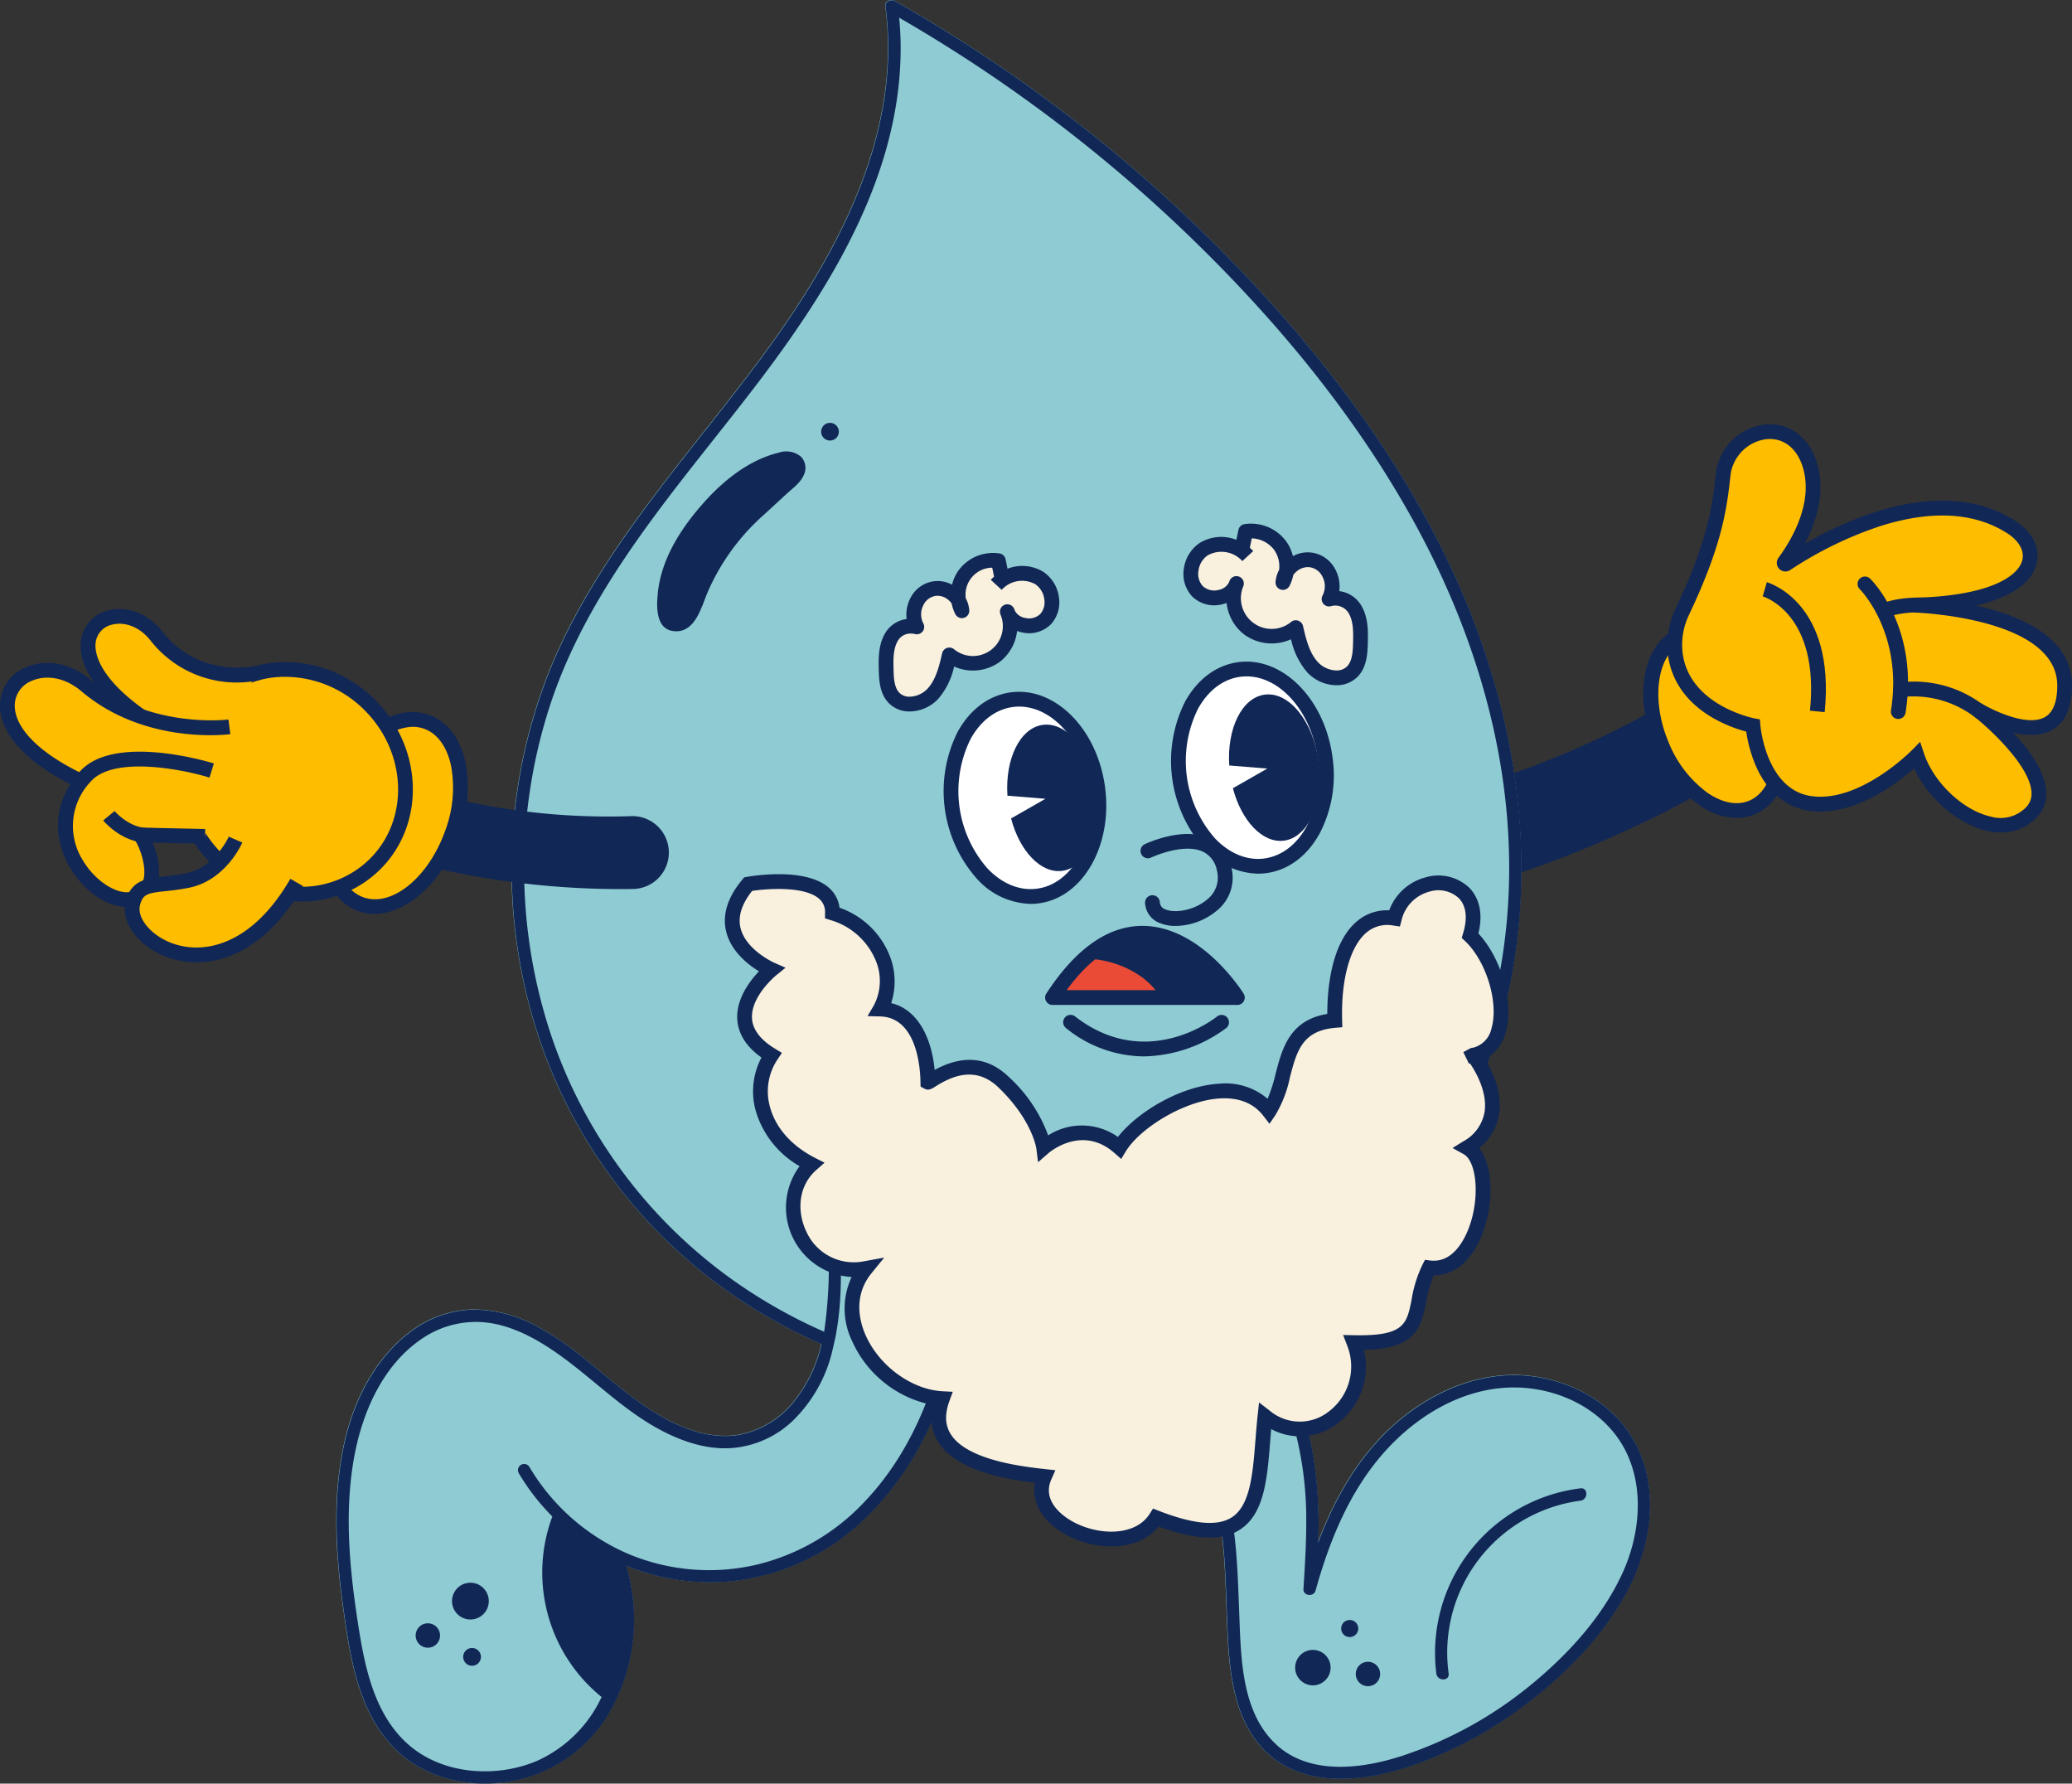
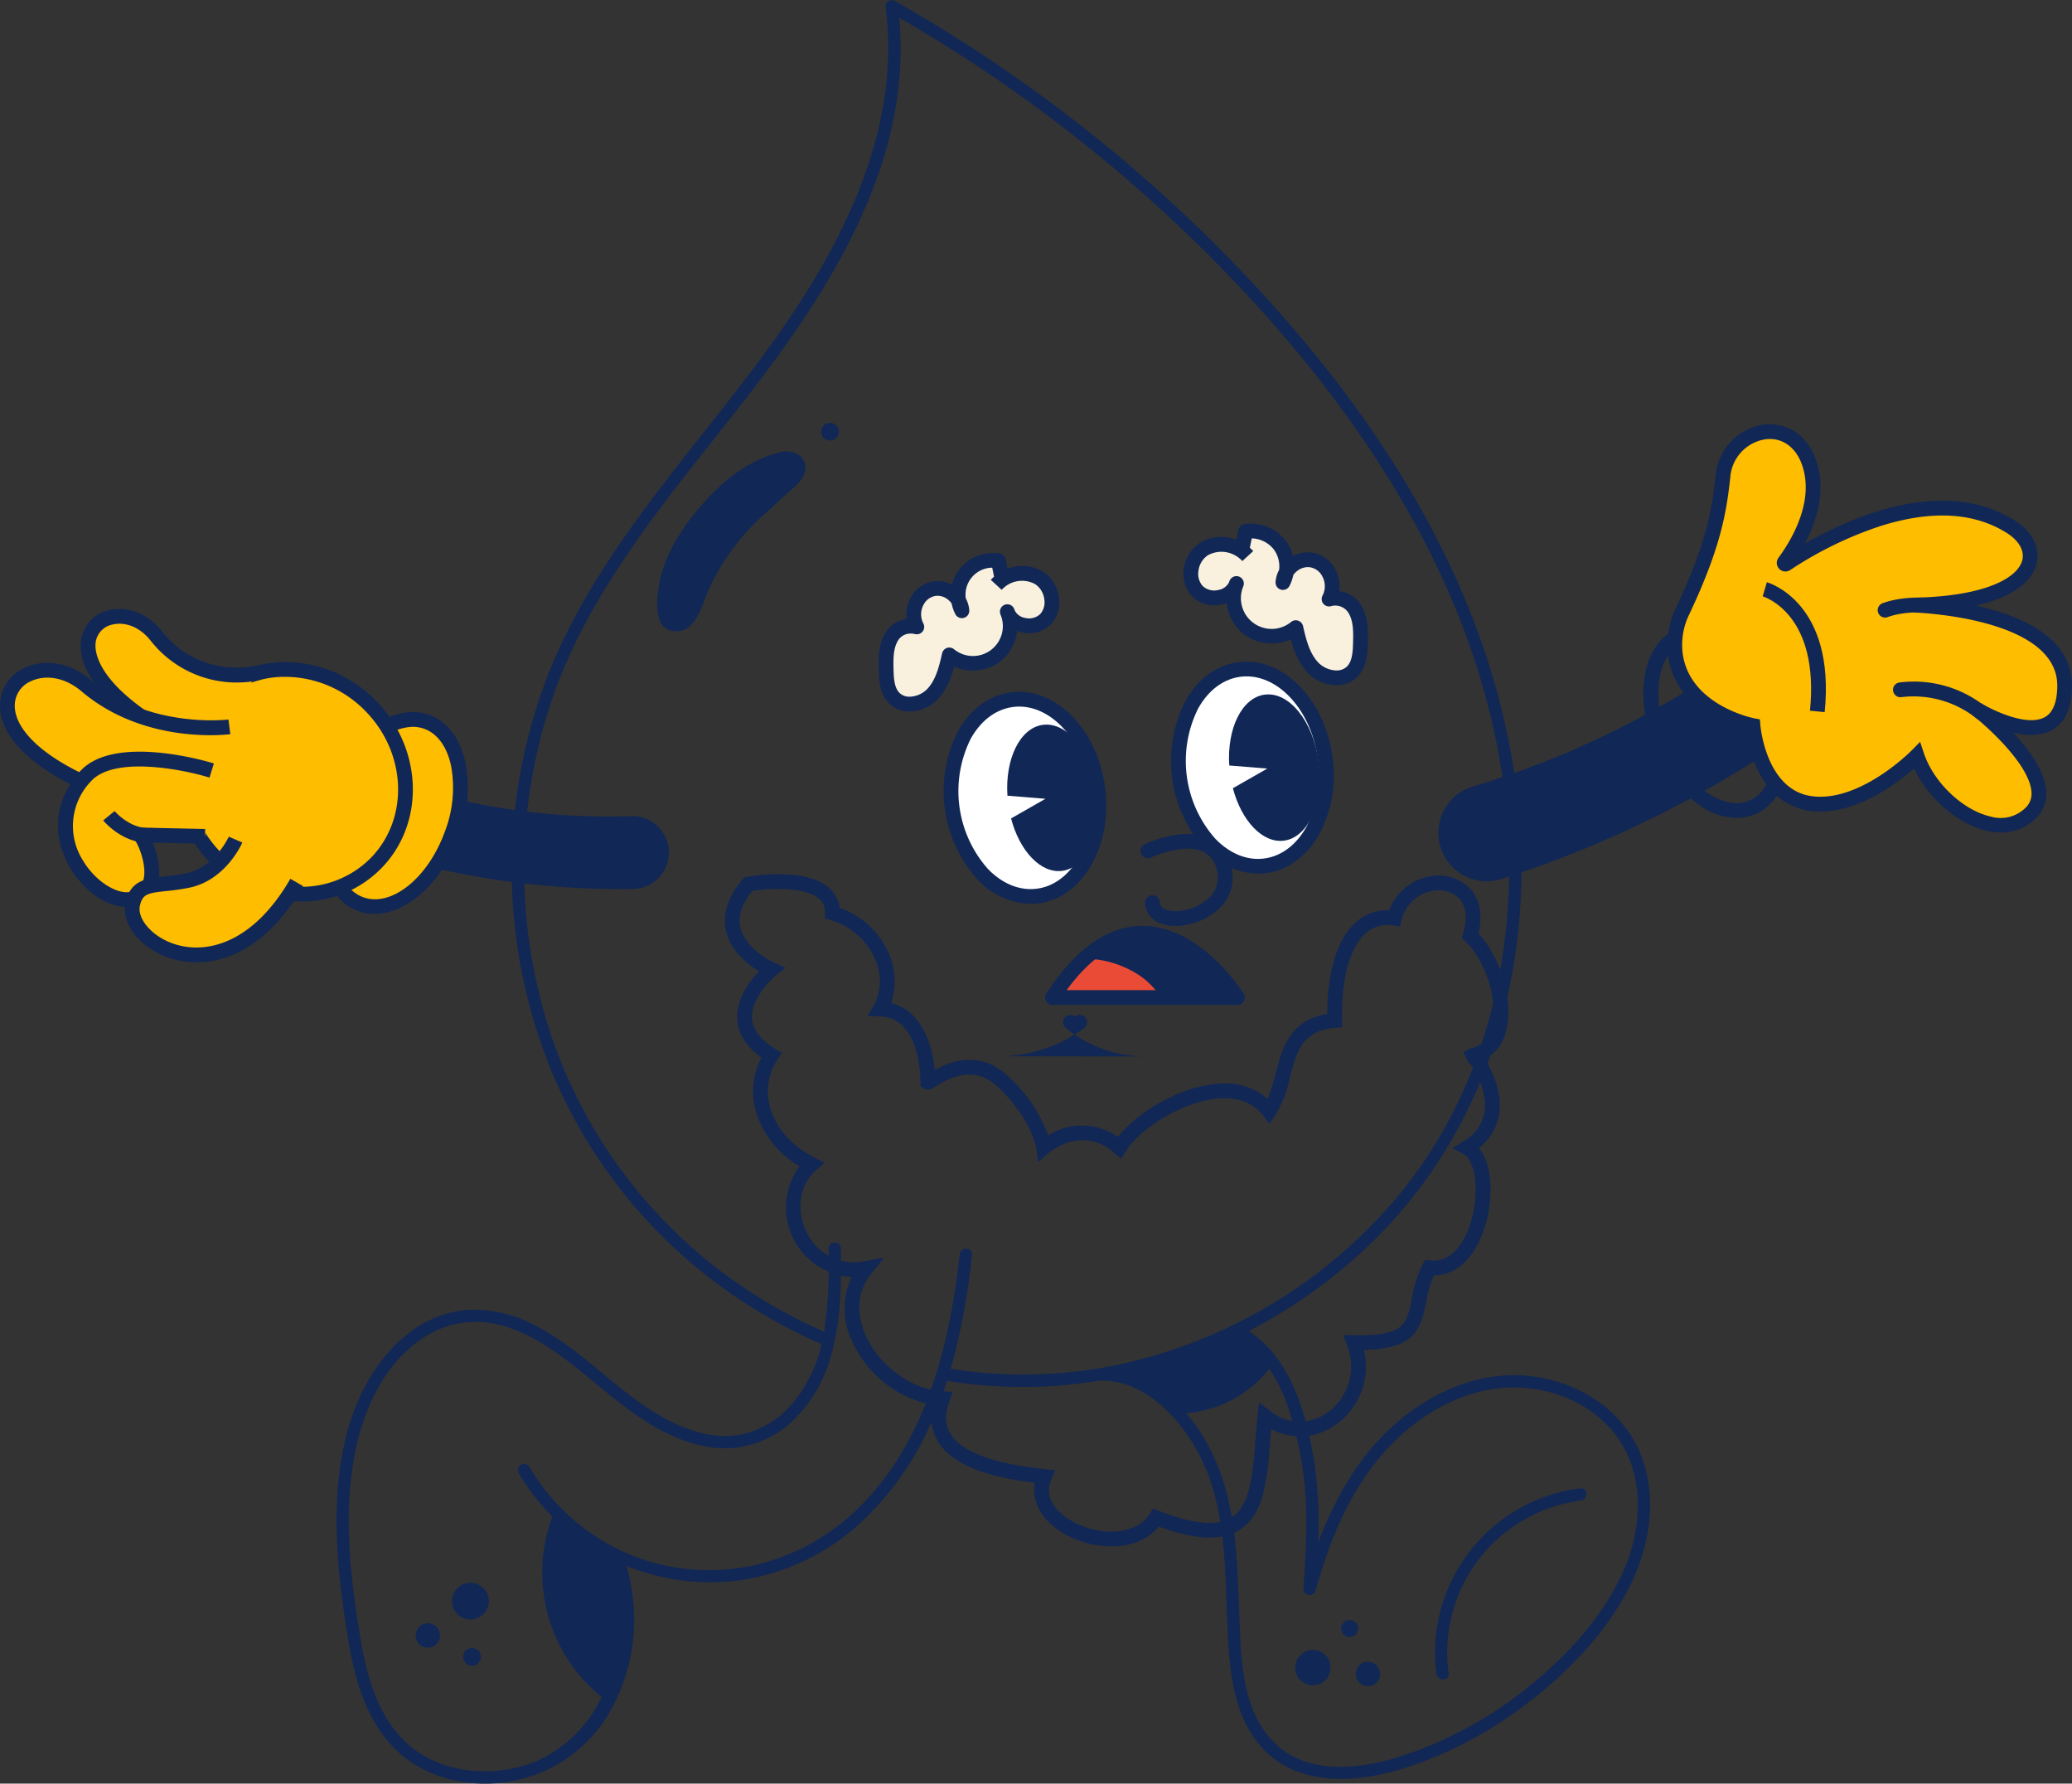
<svg xmlns="http://www.w3.org/2000/svg" id="Groupe_1788" data-name="Groupe 1788" width="406.855" height="350.141" viewBox="0 0 406.855 350.141">
  <rect x="0" y="0" width="406.855" height="350.141" fill="#333333" stroke="none" />
  <defs>
    <clipPath id="clip-path">
      <rect id="Rectangle_252" data-name="Rectangle 252" width="406.856" height="350.141" fill="none" />
    </clipPath>
  </defs>
  <g id="Groupe_1787" data-name="Groupe 1787" clip-path="url(#clip-path)">
    <path id="Tracé_3713" data-name="Tracé 3713" d="M262.375,86.024h0a9.52,9.52,0,0,0-14.227-3.238,176.973,176.973,0,0,1-56.71,28.882,9.5,9.5,0,1,0,5.662,18.138,217.494,217.494,0,0,0,62.389-31.773,9.525,9.525,0,0,0,2.887-12.008" transform="translate(97.671 42.767)" fill="#112756" />
-     <path id="Tracé_3714" data-name="Tracé 3714" d="M231.841,115.589c-5.949,2.46-13.9-3.118-17.762-12.456s-2.17-18.9,3.78-21.364,13.9,3.118,17.763,12.458,2.168,18.9-3.781,21.363" transform="translate(112.141 42.945)" fill="#ffbd00" />
    <path id="Tracé_3715" data-name="Tracé 3715" d="M229.356,118.133a13.22,13.22,0,0,1-7.5-2.653,25.816,25.816,0,0,1-8.6-11.287c-4.231-10.233-2.225-20.45,4.567-23.257s15.426,3.009,19.656,13.242a25.789,25.789,0,0,1,1.876,14.068c-.8,4.541-3.092,7.8-6.443,9.189a9.225,9.225,0,0,1-3.55.7m-8.038-34.979a6.218,6.218,0,0,0-2.394.463c-5.113,2.113-6.483,11.028-2.994,19.468a22.884,22.884,0,0,0,7.59,10.019c2.936,2.059,5.877,2.645,8.278,1.653v0c2.4-.992,4.072-3.484,4.7-7.015a22.9,22.9,0,0,0-1.7-12.455c-2.974-7.189-8.688-12.132-13.476-12.132" transform="translate(111.629 42.439)" fill="#112756" />
    <path id="Tracé_3716" data-name="Tracé 3716" d="M230.446,113.129s-13.467-2.5-15.2-13.7a15.135,15.135,0,0,1,1.376-8.752c6.05-12.8,7.192-19.551,7.946-26.59.989-9.23,13.47-12.6,16.918-2.511,2.737,8-2.553,16.351-4.856,19.456a.243.243,0,0,0,.329.349c5.631-3.752,28.035-17.321,44.026-7.337,7.683,4.8,5.28,14.913-18.906,15.433,0,0,29.666.8,29.562,15.886s-17.175,4.6-17.175,4.6,17.211,13.4,10.614,20.234-19.279-1.677-22.442-11.161c0,0-10.548,10.787-20.855,9.388s-11.334-15.288-11.334-15.288" transform="translate(113.767 29.314)" fill="#ffbd00" />
    <path id="Tracé_3717" data-name="Tracé 3717" d="M279.639,134.609a12.294,12.294,0,0,1-2.719-.315c-5.747-1.3-11.585-6.388-14.34-12.262-3.442,3.03-11.9,9.481-20.494,8.322-4.749-.644-8.44-3.77-10.672-9.039a27.02,27.02,0,0,1-1.787-6.506,27.276,27.276,0,0,1-6.344-2.57c-5.09-2.876-8.192-7.058-8.973-12.092a16.511,16.511,0,0,1,1.5-9.591c6-12.69,7.088-19.341,7.816-26.128a11.054,11.054,0,0,1,9.542-9.9c3.616-.4,8.2,1.24,10.189,7.071,2.044,5.977.023,12.033-2.241,16.312,9.362-5.362,27.33-13.225,41.135-4.607,3.6,2.248,5.226,5.494,4.348,8.683-1.037,3.769-5.211,6.548-11.875,8.085,8.721,1.926,18.933,6.226,18.867,15.793-.029,4.3-1.356,7.2-3.943,8.637-2.244,1.246-5.035,1.122-7.628.5,3.084,3.3,6.223,7.556,6.5,11.406a6.646,6.646,0,0,1-1.894,5.29,9.474,9.474,0,0,1-6.981,2.911m-15.878-17.788.751,2.249c1.91,5.724,7.643,11.171,13.05,12.4a6.954,6.954,0,0,0,6.974-1.781,3.813,3.813,0,0,0,1.087-3.072c-.37-5.226-8.463-12.609-11.548-15.013l1.65-2.379c2.309,1.414,9.062,4.671,12.518,2.749,1.6-.89,2.426-2.949,2.449-6.12.092-13.5-27.871-14.418-28.153-14.427l.008-2.9c14.276-.306,20.341-3.972,21.257-7.3.518-1.885-.636-3.925-3.089-5.455-6.432-4.015-14.739-4.461-24.7-1.329a74.129,74.129,0,0,0-17.757,8.643,1.692,1.692,0,0,1-2.3-2.419c2.231-3.01,7.151-10.8,4.648-18.123-1.223-3.575-3.9-5.5-7.123-5.13a8.138,8.138,0,0,0-6.983,7.325c-.755,7.053-1.885,13.958-8.076,27.056a13.619,13.619,0,0,0-1.254,7.909c1.553,10.033,13.913,12.476,14.039,12.5l1.092.206.087,1.11c.009.127,1.075,12.739,10.082,13.961,9.47,1.29,19.523-8.863,19.624-8.966Z" transform="translate(113.265 28.814)" fill="#112756" />
    <path id="Tracé_3718" data-name="Tracé 3718" d="M260.392,95.055a1.442,1.442,0,0,1-.9-.312,19.879,19.879,0,0,0-14.661-4.182,1.45,1.45,0,0,1-.537-2.85,22.457,22.457,0,0,1,16.993,4.755,1.45,1.45,0,0,1-.9,2.589" transform="translate(128.599 46.284)" fill="#112756" />
    <path id="Tracé_3719" data-name="Tracé 3719" d="M238.547,100.266l-2.885-.289c1.884-18.864-8.825-22.3-9.282-22.439l.809-2.784c.55.157,13.495,4.124,11.359,25.512" transform="translate(119.744 39.541)" fill="#112756" />
    <path id="Tracé_3720" data-name="Tracé 3720" d="M242.6,80.652a1.449,1.449,0,0,1-.57-2.783c.2-.084,4.94-2.038,12.355-.639a1.449,1.449,0,0,1-.538,2.848c-6.5-1.225-10.651.446-10.692.463a1.448,1.448,0,0,1-.555.11" transform="translate(127.557 40.585)" fill="#112756" />
-     <path id="Tracé_3721" data-name="Tracé 3721" d="M246.554,101.986a1.5,1.5,0,0,1-.231-.018,1.451,1.451,0,0,1-1.2-1.66c2.414-15.16-6.039-23.714-6.125-23.8a1.45,1.45,0,0,1,2.03-2.072c.393.385,9.619,9.623,6.958,26.327a1.449,1.449,0,0,1-1.43,1.222" transform="translate(126.188 39.156)" fill="#112756" />
-     <path id="Tracé_3722" data-name="Tracé 3722" d="M298.226,283.282c-4.127-7.839-12.652-12.459-21.283-13.251-9.4-.861-18.578,3.16-25.585,9.2-7.24,6.235-12.091,14.7-15.426,23.566a83.534,83.534,0,0,0-.832-16.277c-1.063-6.448-2.851-13.377-6.495-18.887a22.59,22.59,0,0,0-6.3-6.4,100.623,100.623,0,0,0,26.281-19.485c16.1-16.673,24.985-38.634,26.879-61.6,2-24.327-3.711-48.6-14.247-70.462-10.516-21.853-25.575-41.331-42.431-58.66A294.313,294.313,0,0,0,160.713,4.787Q156.8,2.395,152.8.139c-.716-.4-1.943.1-1.818,1.043,3.364,25.4-9.7,49.208-24.309,68.936-14.692,19.824-32.128,38.2-41.581,61.348a105.268,105.268,0,0,0-3.413,68.113A99.469,99.469,0,0,0,119.906,253.4a103.307,103.307,0,0,0,18.509,10.429,27.248,27.248,0,0,1-5.191,11.01,18.12,18.12,0,0,1-11.183,6.833c-5.084.794-10.187-.946-14.6-3.382-8.863-4.891-15.523-12.875-24.434-17.688a26.221,26.221,0,0,0-13.28-3.547,21.232,21.232,0,0,0-11.677,4.108c-7.143,5.18-11.406,13.56-13.29,22.017-2.436,10.9-1.693,22.184-.136,33.154,1.315,9.279,2.919,19.525,9.666,26.581,5.558,5.8,13.976,7.964,21.8,6.94a28.091,28.091,0,0,0,20.057-12.672,36.424,36.424,0,0,0,5.046-24.821,36.8,36.8,0,0,0-1.073-5.007,43.288,43.288,0,0,0,22.155,2.842,44.178,44.178,0,0,0,23.506-11.01,59.167,59.167,0,0,0,14.5-20.694q1.571-3.653,2.774-7.452a93.536,93.536,0,0,0,19.312,1.093,97.282,97.282,0,0,0,10.033-1.044l.329-.058c9-.541,16.392,7.53,20.171,15.146,4.851,9.8,4.726,21.139,5.162,31.81.338,8.168.763,17.717,6.2,24.309a19.2,19.2,0,0,0,1.478,1.615c6.747,6.466,16.953,6.032,25.353,3.682a70.616,70.616,0,0,0,9.5-3.46,82.209,82.209,0,0,0,16.6-9.926c7.848-6.032,15.155-13.58,19.727-22.443,4.5-8.729,6.023-19.5,1.315-28.475" transform="translate(22.846 0)" fill="#8ecbd2" />
    <path id="Tracé_3723" data-name="Tracé 3723" d="M298.26,283.314c-4.127-7.837-12.652-12.458-21.283-13.251-9.4-.859-18.577,3.162-25.585,9.2-7.24,6.234-12.091,14.7-15.426,23.564a83.3,83.3,0,0,0-.832-16.277c-1.063-6.446-2.852-13.377-6.495-18.886a22.55,22.55,0,0,0-6.3-6.4,100.594,100.594,0,0,0,26.281-19.486c16.1-16.673,24.986-38.634,26.88-61.6,2-24.329-3.712-48.6-14.247-70.463-10.518-21.853-25.576-41.329-42.433-58.66A294.313,294.313,0,0,0,160.747,4.818q-3.915-2.394-7.915-4.65c-.716-.4-1.943.1-1.818,1.044,3.364,25.4-9.694,49.206-24.309,68.934-14.692,19.824-32.128,38.2-41.581,61.348a105.258,105.258,0,0,0-3.411,68.113,99.461,99.461,0,0,0,38.227,53.818,103.316,103.316,0,0,0,18.509,10.431,27.221,27.221,0,0,1-5.191,11.008,18.12,18.12,0,0,1-11.183,6.833c-5.084.794-10.187-.946-14.6-3.382-8.863-4.891-15.522-12.875-24.434-17.688a26.218,26.218,0,0,0-13.28-3.547,21.248,21.248,0,0,0-11.677,4.108c-7.142,5.18-11.4,13.56-13.29,22.018-2.436,10.9-1.691,22.182-.136,33.152,1.315,9.279,2.92,19.525,9.666,26.581,5.558,5.8,13.976,7.964,21.8,6.94a28.088,28.088,0,0,0,20.055-12.672,36.416,36.416,0,0,0,5.046-24.821,36.8,36.8,0,0,0-1.073-5.007,43.275,43.275,0,0,0,22.155,2.842,44.178,44.178,0,0,0,23.506-11.01,59.156,59.156,0,0,0,14.5-20.693,79.424,79.424,0,0,0,2.774-7.452,93.643,93.643,0,0,0,19.312,1.092,97.246,97.246,0,0,0,10.033-1.044l.329-.058c9-.541,16.392,7.53,20.171,15.146,4.853,9.8,4.728,21.139,5.162,31.81.338,8.168.763,17.717,6.2,24.309a19.192,19.192,0,0,0,1.479,1.615c6.747,6.466,16.955,6.032,25.353,3.683a70.849,70.849,0,0,0,9.5-3.462,82.129,82.129,0,0,0,16.6-9.926c7.848-6.032,15.155-13.58,19.728-22.443,4.494-8.729,6.021-19.5,1.313-28.475m-98.9-16.036c-2.5.61-5.027,1.1-7.568,1.509a92.12,92.12,0,0,1-27.983-.087,131.539,131.539,0,0,0,4.166-22.434c.174-1.546-2.243-1.537-2.417,0A127.013,127.013,0,0,1,161.4,268.3c-.232.792-.483,1.575-.735,2.358-2.9,8.931-7.22,17.3-13.84,24.212a42.659,42.659,0,0,1-21.139,12.285,41.055,41.055,0,0,1-24.966-2.03,41.611,41.611,0,0,1-19.65-17.195,1.212,1.212,0,0,0-2.087,1.228,43.057,43.057,0,0,0,6.611,8.535,31.461,31.461,0,0,0,9.665,35.433A25.485,25.485,0,0,1,82.5,345.7c-.349.145-.716.289-1.082.425a24.454,24.454,0,0,1-2.426.754c-7.336,1.876-15.861.686-21.679-4.426-7.027-6.2-8.738-16.143-10.062-24.937-1.595-10.652-2.523-21.69-.407-32.342,1.663-8.37,5.558-17.049,12.73-22.1A18.88,18.88,0,0,1,71.1,259.5c4.591.145,8.9,2.021,12.759,4.39,8.351,5.131,14.9,12.758,23.709,17.2,4.2,2.118,8.9,3.576,13.638,3.131a19.541,19.541,0,0,0,11.58-5.305,28.262,28.262,0,0,0,7.877-14.132l.541-2.407a60.612,60.612,0,0,0,1-9.414c.087-2.628.067-5.267.038-7.906a1.209,1.209,0,0,0-2.416,0,90.416,90.416,0,0,1-.861,16.364A100.853,100.853,0,0,1,126.85,255.1a97.15,97.15,0,0,1-41.118-50.773,103.472,103.472,0,0,1-.038-67.534c8.1-23.148,24.928-41.649,39.6-60.787,14.546-18.983,28.417-41.1,28.688-65.812a62.358,62.358,0,0,0-.291-6.738A292.547,292.547,0,0,1,210.1,45.8c17.243,16.566,32.814,35.23,44.433,56.186,11.56,20.858,18.876,44.122,18.944,68.093.058,23.063-6.688,46.24-21.437,64.228a98.363,98.363,0,0,1-52.677,32.969m96.394,41.447c-3.963,8.709-10.8,16.123-18.143,22.124a78.418,78.418,0,0,1-22.5,12.9c-.841.3-1.671.608-2.523.89-7.81,2.561-18.055,3.952-24.725-2.05-.067-.058-.116-.116-.173-.173-6.689-6.215-6.873-16.615-7.2-25.082-.407-10.216-.483-20.84-4.582-30.408a36.943,36.943,0,0,0-5.867-9.512,23.3,23.3,0,0,0,16.345-8.7,31.567,31.567,0,0,1,3.789,7.859,69.2,69.2,0,0,1,3.451,21.739c.02,4.543-.261,9.076-.55,13.609-.087,1.382,2.02,1.613,2.378.318,2.628-9.492,6.446-18.944,12.914-26.512,5.9-6.893,14.169-12.314,23.352-13.233,8.264-.83,17.137,2.252,22.395,8.854,6.168,7.752,5.558,18.771,1.644,27.373" transform="translate(22.865 0.016)" fill="#112756" />
    <path id="Tracé_3724" data-name="Tracé 3724" d="M212.855,191.1A32.547,32.547,0,0,0,184.546,227.4l.008.06c.193,1.523,2.61,1.547,2.416,0a30.082,30.082,0,0,1,25.689-33.911l.2-.028c1.52-.2,1.54-2.619,0-2.416" transform="translate(97.484 101.077)" fill="#112756" />
    <path id="Tracé_3725" data-name="Tracé 3725" d="M62.967,213.339a1.741,1.741,0,1,1-1.74-1.74,1.741,1.741,0,0,1,1.74,1.74" transform="translate(31.465 111.926)" fill="#112756" />
    <path id="Tracé_3726" data-name="Tracé 3726" d="M58.17,210.822a2.394,2.394,0,1,1-2.394-2.394,2.394,2.394,0,0,1,2.394,2.394" transform="translate(28.236 110.248)" fill="#112756" />
    <path id="Tracé_3727" data-name="Tracé 3727" d="M65.27,206.826a3.608,3.608,0,1,1-3.608-3.608,3.609,3.609,0,0,1,3.608,3.608" transform="translate(30.707 107.492)" fill="#112756" />
    <path id="Tracé_3728" data-name="Tracé 3728" d="M172.738,208.489a1.677,1.677,0,1,1,0,2.376,1.676,1.676,0,0,1,0-2.376l0,0" transform="translate(91.109 110.022)" fill="#112756" />
    <path id="Tracé_3729" data-name="Tracé 3729" d="M174.816,214.069a2.394,2.394,0,1,1,0,3.385l0,0a2.4,2.4,0,0,1,0-3.384" transform="translate(92.099 112.861)" fill="#112756" />
    <path id="Tracé_3730" data-name="Tracé 3730" d="M167.353,212.861a3.478,3.478,0,1,1,0,4.919,3.479,3.479,0,0,1,0-4.919h0" transform="translate(87.982 112.055)" fill="#112756" />
    <path id="Tracé_3731" data-name="Tracé 3731" d="M112.679,59.028a4.493,4.493,0,0,0-4.417-.83c-5.945,1.43-11.1,5.663-15.03,10.168-4.4,5.016-8.177,11-8.747,17.794-.223,2.552-.252,6.622,3.064,7.056,3.2.436,4.775-2.532,5.731-5.055a43.36,43.36,0,0,1,12.247-17.93c1.391-1.286,2.793-2.572,4.185-3.856,1.248-1.16,2.948-2.33,3.558-3.983a3.182,3.182,0,0,0-.59-3.364m-1.624,2.4c-.116.657-.85,1.2-1.315,1.624-.628.6-1.275,1.19-1.913,1.778l-4.012,3.692a43.1,43.1,0,0,0-9.626,11.869,53.517,53.517,0,0,0-3.238,7.123c-.4,1.053-.823,2.378-1.827,3.006-1.315.832-2.087-.018-2.232-1.333-.639-5.732,2.154-11.348,5.432-15.852A37.21,37.21,0,0,1,103.49,62.8c.937-.532,8.022-4,7.568-1.373" transform="translate(44.643 30.67)" fill="#112756" />
    <path id="Tracé_3732" data-name="Tracé 3732" d="M108.036,58.913l-8.142,3.751-5.4,4.821-3.605,4.821L87.68,78.2l-1.425,5.9-.826,5.085,1.607,2.2h2.679l3.021-3.708,3.408-9.256,5.249-6.322,4.072-4.119,5.067-4.854,1.683-3.156-2.679-1.049Z" transform="translate(45.188 31.162)" fill="#112756" />
    <circle id="Ellipse_35" data-name="Ellipse 35" cx="1.74" cy="1.74" r="1.74" transform="translate(161.236 83.007)" fill="#112756" />
    <path id="Tracé_3733" data-name="Tracé 3733" d="M43.98,106.048h0a7.163,7.163,0,0,1,9.374-5.718,133.217,133.217,0,0,0,47.382,7.016,7.152,7.152,0,1,1,.306,14.3,163.694,163.694,0,0,1-52.125-7.72,7.17,7.17,0,0,1-4.937-7.877" transform="translate(23.222 52.873)" fill="#112756" />
    <path id="Tracé_3734" data-name="Tracé 3734" d="M61.57,92.844c6.3,2.275,8.512,12.134,4.942,22.023s-11.571,16.062-17.87,13.787S40.129,116.52,43.7,106.631,55.271,90.569,61.57,92.844" transform="translate(22.212 48.861)" fill="#ffbd00" />
    <path id="Tracé_3735" data-name="Tracé 3735" d="M51.8,131.067a9.232,9.232,0,0,1-3.16-.546c-7.042-2.543-9.649-13.255-5.813-23.879a26.8,26.8,0,0,1,8.389-12.111c3.783-2.916,7.808-3.819,11.337-2.547s6.047,4.543,7.093,9.2a26.783,26.783,0,0,1-1.281,14.676c-3.278,9.08-10.22,15.2-16.565,15.2m7.519-36.742a10.593,10.593,0,0,0-6.331,2.5,23.874,23.874,0,0,0-7.434,10.8c-3.293,9.12-1.468,18.169,4.07,20.167S62.346,124,65.64,114.877a23.876,23.876,0,0,0,1.18-13.056c-.821-3.659-2.685-6.185-5.249-7.11a6.594,6.594,0,0,0-2.249-.387" transform="translate(21.718 48.358)" fill="#112756" />
    <path id="Tracé_3736" data-name="Tracé 3736" d="M30.246,123.1c8.92,8.888,22.882,9.339,31.186,1.006s7.8-22.294-1.116-31.183S37.434,83.583,29.13,91.916s-7.8,22.3,1.116,31.183" transform="translate(12.28 45.463)" fill="#ffbd00" />
    <path id="Tracé_3737" data-name="Tracé 3737" d="M47.3,132.018c-.258,0-.515,0-.777-.012a24.924,24.924,0,0,1-16.8-7.383c-9.473-9.438-9.975-24.346-1.121-33.232s23.766-8.437,33.236,1,9.973,24.347,1.118,33.233A21.844,21.844,0,0,1,47.3,132.018M44.275,87.906a19.05,19.05,0,0,0-13.618,5.532c-7.726,7.753-7.227,20.821,1.112,29.131a22.039,22.039,0,0,0,14.846,6.539,19.153,19.153,0,0,0,14.29-5.529c7.724-7.755,7.224-20.823-1.112-29.133a22.074,22.074,0,0,0-15.517-6.541" transform="translate(11.783 44.966)" fill="#112756" />
    <path id="Tracé_3738" data-name="Tracé 3738" d="M44.657,90.242s-11.837,3-19.922-7.232S-.013,84.378,23.011,99.679l10.917,6.3" transform="translate(5.981 41.861)" fill="#ffbd00" />
    <path id="Tracé_3739" data-name="Tracé 3739" d="M33.705,107.736l-10.917-6.3c-11.94-7.931-12.84-14.241-12.322-17.3a7,7,0,0,1,5.361-5.682c2.919-.749,7.223-.046,10.547,4.157,7.417,9.383,18.317,6.755,18.428,6.727l.712,2.81A21.486,21.486,0,0,1,24.1,84.41c-2.462-3.116-5.513-3.668-7.553-3.147a4.118,4.118,0,0,0-3.22,3.356c-.252,1.486-.2,6.914,10.99,14.352l10.839,6.253Z" transform="translate(5.479 41.36)" fill="#112756" />
    <path id="Tracé_3740" data-name="Tracé 3740" d="M44.541,97.165S28.459,99.273,16.462,89.1s-28.83,7.429,2,20.083l18.705,4.732" transform="translate(0.502 45.523)" fill="#ffbd00" />
    <path id="Tracé_3741" data-name="Tracé 3741" d="M37.311,115.823l-18.9-4.8C6.9,106.3.187,100.011,0,93.768a8.089,8.089,0,0,1,4.783-7.655c3.177-1.53,8.288-1.7,13.114,2.385,11.346,9.62,26.8,7.75,26.955,7.732l.376,2.874c-.683.089-16.86,2.073-29.206-8.394-3.767-3.194-7.626-3.119-9.983-1.985A5.2,5.2,0,0,0,2.9,93.683c.147,4.957,6.316,10.42,16.514,14.623l18.606,4.708Z" transform="translate(0 45.021)" fill="#112756" />
    <path id="Tracé_3742" data-name="Tracé 3742" d="M37.124,99.714s-18.748-5.836-24.885,1.252c-10.207,11.788,2.46,25.393,9.119,23.991s3.348-10.547,1.734-12.592l12.718.271" transform="translate(4.446 51.549)" fill="#ffbd00" />
    <path id="Tracé_3743" data-name="Tracé 3743" d="M20.864,127c-3.789,0-8.336-3.114-11.073-7.759-1.748-2.968-5.065-10.733,1.859-18.73,6.678-7.717,25.608-1.937,26.411-1.688L37.2,101.6c-4.966-1.543-18.84-4.4-23.358.815a12.633,12.633,0,0,0-1.552,15.361c2.575,4.373,6.877,6.758,9.275,6.263a3.125,3.125,0,0,0,2.558-2.044c.945-2.61-.691-7-1.663-8.232l-1.9-2.413,15.788.338-.061,2.9-10.227-.219c1.026,2.468,1.754,5.958.792,8.614a6.008,6.008,0,0,1-4.688,3.894,6.263,6.263,0,0,1-1.3.131" transform="translate(3.939 51.052)" fill="#112756" />
    <path id="Tracé_3744" data-name="Tracé 3744" d="M37.273,107.8s-2.888,6.663-9.353,8.015c-6.111,1.278-9.729,0-10.825,4.558-1.878,7.8,18.26,19.948,32.2-4.156" transform="translate(8.978 57.022)" fill="#ffbd00" />
    <path id="Tracé_3745" data-name="Tracé 3745" d="M30.136,132.1a16.829,16.829,0,0,1-6.258-1.2c-5.335-2.131-8.64-6.717-7.691-10.663,1.037-4.31,4.1-4.637,7.64-5.015a41.93,41.93,0,0,0,4.3-.624c5.628-1.176,8.295-7.116,8.321-7.175l2.659,1.156c-.128.3-3.267,7.371-10.386,8.859a44.988,44.988,0,0,1-4.584.668c-3.622.387-4.591.579-5.128,2.809-.595,2.472,2.073,5.744,5.948,7.293,6.422,2.566,15.987.625,23.586-12.514l2.511,1.452c-6.385,11.041-14.216,14.95-20.915,14.95" transform="translate(8.476 56.822)" fill="#112756" />
    <path id="Tracé_3746" data-name="Tracé 3746" d="M13.986,104.738s3.611,4.414,8.721,3.828" transform="translate(7.398 55.401)" fill="#ffbd00" />
    <path id="Tracé_3747" data-name="Tracé 3747" d="M22.154,110.39c-5.226,0-8.744-4.223-8.9-4.414l2.241-1.841c.031.037,3.188,3.792,7.438,3.31l.329,2.882a9.79,9.79,0,0,1-1.107.063" transform="translate(7.01 55.082)" fill="#112756" />
    <path id="Tracé_3748" data-name="Tracé 3748" d="M150.948,107.24c1.413,10.642-3.844,20.118-11.739,21.167s-15.442-6.73-16.855-17.372,3.844-20.118,11.741-21.167,15.441,6.73,16.854,17.372" transform="translate(64.598 47.486)" fill="#fff" />
    <path id="Tracé_3749" data-name="Tracé 3749" d="M138.262,130.453a14.618,14.618,0,0,1-10.45-4.839,25.915,25.915,0,0,1-3.844-28.963c2.445-4.41,6.152-7.151,10.437-7.72,8.683-1.147,16.967,7.2,18.484,18.618s-4.312,21.644-12.987,22.8a12.562,12.562,0,0,1-1.639.109m-2.231-38.73a9.507,9.507,0,0,0-1.245.083c-3.353.445-6.295,2.665-8.284,6.252a23.034,23.034,0,0,0,3.39,25.538c2.856,2.943,6.276,4.316,9.628,3.873,7.09-.94,11.8-9.706,10.492-19.537-1.228-9.255-7.353-16.208-13.981-16.208" transform="translate(64.096 46.985)" fill="#112756" />
    <path id="Tracé_3750" data-name="Tracé 3750" d="M136.869,107.6l-7.47-.605c-.479-7.238,2.471-13.314,6.955-13.909,4.807-.639,9.554,5.261,10.6,13.175s-1.994,14.848-6.8,15.487c-4.2.557-8.359-3.879-10.041-10.291Z" transform="translate(68.419 49.211)" fill="#112756" />
    <path id="Tracé_3751" data-name="Tracé 3751" d="M180.153,103.364c1.413,10.642-3.844,20.118-11.739,21.167s-15.442-6.73-16.855-17.372S155.4,87.041,163.3,85.992s15.441,6.73,16.854,17.372" transform="translate(80.046 45.435)" fill="#fff" />
    <path id="Tracé_3752" data-name="Tracé 3752" d="M167.466,126.577a14.62,14.62,0,0,1-10.45-4.839,25.918,25.918,0,0,1-3.842-28.963c2.445-4.41,6.151-7.151,10.437-7.72,8.68-1.144,16.967,7.2,18.483,18.618a24.592,24.592,0,0,1-2.55,15.075c-2.445,4.41-6.153,7.149-10.437,7.72a12.6,12.6,0,0,1-1.641.109m-2.229-38.73a9.5,9.5,0,0,0-1.245.083c-3.353.445-6.295,2.665-8.284,6.252a23.033,23.033,0,0,0,3.39,25.538c2.855,2.943,6.273,4.328,9.626,3.873s6.295-2.665,8.284-6.252a21.673,21.673,0,0,0,2.209-13.285c-1.228-9.255-7.353-16.208-13.981-16.208" transform="translate(79.544 44.935)" fill="#112756" />
    <path id="Tracé_3753" data-name="Tracé 3753" d="M165.357,103.72l-7.47-.605c-.479-7.238,2.471-13.314,6.955-13.909,4.807-.639,9.554,5.261,10.6,13.175s-1.994,14.848-6.8,15.487c-4.2.557-8.359-3.879-10.041-10.291Z" transform="translate(83.487 47.16)" fill="#112756" />
    <path id="Tracé_3754" data-name="Tracé 3754" d="M153.365,125.137a8.036,8.036,0,0,1-3.1-.566,4.451,4.451,0,0,1-2.9-3.942,1.45,1.45,0,0,1,2.894-.183,1.58,1.58,0,0,0,1.131,1.451c1.876.79,5.7.173,8.178-1.971a5.459,5.459,0,0,0,1.888-5.746,5.08,5.08,0,0,0-2.726-3.627c-3.861-1.8-10.117,1.127-10.18,1.157a1.45,1.45,0,0,1-1.249-2.618c.306-.147,7.544-3.555,12.649-1.168a7.9,7.9,0,0,1,4.313,5.532,8.271,8.271,0,0,1-2.8,8.663,12.926,12.926,0,0,1-8.1,3.017" transform="translate(77.48 56.64)" fill="#112756" />
    <path id="Tracé_3755" data-name="Tracé 3755" d="M171.471,132.445s-17.759-28.387-36.3,0Z" transform="translate(71.501 63.383)" fill="#ea4b36" />
    <path id="Tracé_3756" data-name="Tracé 3756" d="M171.973,134.4h-36.3a1.45,1.45,0,0,1-1.214-2.243c5.753-8.808,12.1-13.274,18.861-13.274.05,0,.1,0,.151,0,11.348.11,19.39,12.758,19.727,13.3a1.45,1.45,0,0,1-1.228,2.22m-33.533-2.9h30.692c-2.715-3.436-8.6-9.652-15.7-9.715-.037,0-.073,0-.11,0-5.157,0-10.155,3.264-14.886,9.717" transform="translate(70.999 62.881)" fill="#112756" />
    <path id="Tracé_3757" data-name="Tracé 3757" d="M150.466,128.379a19.735,19.735,0,0,0-11.171-3.564c16.065-14.635,30,7.626,30,7.626H154.3a15.829,15.829,0,0,0-3.839-4.062" transform="translate(73.68 63.385)" fill="#112756" />
-     <path id="Tracé_3758" data-name="Tracé 3758" d="M152.405,138.457A24.537,24.537,0,0,1,137.1,132.9a1.449,1.449,0,0,1,1.778-2.289c14.225,11.038,27.718.139,27.853.028a1.45,1.45,0,0,1,1.849,2.234,27.992,27.992,0,0,1-16.173,5.582" transform="translate(72.222 68.927)" fill="#112756" />
-     <path id="Tracé_3759" data-name="Tracé 3759" d="M97.166,113.685s16.652-2.943,16.545,5.672c10.365,3.381,12.614,13.391,9.394,18.86,9.35.231,9.337,13.761,9.343,14.328s7.7-6.851,14.851,0,7.891,12.865,7.891,12.865,7.47-6.555,14.886,0c4.275-7.061,22.025-16.653,29.383-7.143,4.217-6.2,1.659-16.872,12.888-17.821-.29-10.375,2.781-21.379,11.719-20.067,2.653-10.207,18.682-9.132,14.857,3.422,6.649,6.27,9.187,21.84.587,23.482-.222-.453,9.4,11.574-1.17,18.129,6.185,3.413,3,24.907-7.454,23.586-4.168,8.107.812,14.984-14.771,14.687,4.319,11.226-7.842,21.914-17.471,14.475-1.456,13.4.362,28.364-21.393,19.889-5.8,9.233-26.206,1.732-21.885-8.085-7.068-.78-24.534-2.923-20.057-15.274-11.993-.607-23.047-15.689-15.045-25.54-12.276,2.295-18.854-13.218-10.663-20.436-9.8-5.012-12.392-14.693-7.862-21.43-11.886-7.191,0-16.8,0-16.8s-13.676-5.948-4.573-16.8" transform="translate(49.743 59.877)" fill="#f9f1de" />
+     <path id="Tracé_3758" data-name="Tracé 3758" d="M152.405,138.457A24.537,24.537,0,0,1,137.1,132.9a1.449,1.449,0,0,1,1.778-2.289a1.45,1.45,0,0,1,1.849,2.234,27.992,27.992,0,0,1-16.173,5.582" transform="translate(72.222 68.927)" fill="#112756" />
    <path id="Tracé_3760" data-name="Tracé 3760" d="M168.985,244.214a19.023,19.023,0,0,1-8.75-2.215c-4.7-2.491-7-6.385-6.264-10.288-5.607-.674-15.438-2.306-19-8.027a9.31,9.31,0,0,1-1.043-7.232A21.872,21.872,0,0,1,118.1,203.946a14.624,14.624,0,0,1-.113-12.628,13.658,13.658,0,0,1-10.22-21.752,18.547,18.547,0,0,1-8.652-11.01,14.161,14.161,0,0,1,1.173-10.32c-2.963-2.1-4.561-4.6-4.754-7.429-.274-4.027,2.446-7.591,4.26-9.493-2.163-1.324-5.535-3.951-6.458-7.871-.772-3.284.313-6.709,3.228-10.181l.339-.4.518-.093c1.151-.2,11.382-1.874,16.008,2.056a6.209,6.209,0,0,1,2.177,4,16.4,16.4,0,0,1,9.865,9.453,13.67,13.67,0,0,1,.277,9.273c5.512,1.329,7.987,7.3,8.538,13.117,5.558-3.02,10.44-2.57,14.525,1.345a29.107,29.107,0,0,1,7.763,11.507,12.261,12.261,0,0,1,13.7.31c3.793-4.854,12.255-10.018,19.9-10.456a12.713,12.713,0,0,1,9.493,2.963,31.174,31.174,0,0,0,1.579-4.951c1.289-4.939,2.74-10.5,10.138-11.707,0-4.757.712-13.649,5.628-18.017a9.078,9.078,0,0,1,6.533-2.321,10.415,10.415,0,0,1,7.148-6.474,8.806,8.806,0,0,1,8.622,2.089c1.2,1.252,2.955,4.032,1.734,8.932,4.553,4.838,7.044,13.672,5.362,19.436a8.113,8.113,0,0,1-4.078,5.209c.127.211.255.436.391.67,3.864,6.723,3.254,12.878-1.547,16.832,2.763,3.371,2.829,10.261,1.056,15.7-1.92,5.893-5.585,9.279-9.937,9.279h-.018a24.388,24.388,0,0,0-1.5,5.338c-1.1,5.565-2.523,9.064-12.19,9.29a13.948,13.948,0,0,1-5.209,14.432,11.948,11.948,0,0,1-13.013,1.1c-.069.8-.131,1.593-.193,2.376-.583,7.382-1.13,14.354-6.05,17.439-3.472,2.18-8.662,1.963-15.84-.677-2.217,2.718-5.66,3.911-9.3,3.911m-44.6-56.71-2.491,3.064c-3.7,4.553-2.306,9.6-1.148,12.2,2.7,6.053,9.065,10.671,15.143,10.979l1.957.1-.668,1.842c-.931,2.57-.847,4.685.26,6.463,3.221,5.179,14.389,6.411,18.594,6.876l1.963.217-.8,1.809c-2,4.55,2.859,7.568,4.4,8.385,5.01,2.659,12.143,2.781,14.933-1.654l.638-1.015,1.116.436c6.81,2.651,11.485,3.085,14.3,1.321,3.683-2.312,4.177-8.577,4.7-15.212.124-1.576.252-3.2.427-4.805l.278-2.573,2.049,1.581a9.184,9.184,0,0,0,11.611.228,11.092,11.092,0,0,0,3.621-13.033l-.772-2.011,2.154.04c9.869.2,10.345-2.2,11.285-6.954a24.765,24.765,0,0,1,2.168-6.946l.465-.9,1.008.128c4.807.609,7.126-4.857,7.9-7.233,1.833-5.625,1.186-12.256-1.332-13.646l-2.168-1.2,2.105-1.306a8.119,8.119,0,0,0,4.194-5.813c.583-3.963-1.849-8.007-2.867-9.492l-.209.041-1.1-2.255,1.235-.67a1.506,1.506,0,0,1,.714-.2h0a4.964,4.964,0,0,0,3.579-3.792c1.466-5.027-1.009-13.2-5.194-17.144l-.654-.616.263-.861c.919-3.018.638-5.412-.816-6.926a5.924,5.924,0,0,0-5.8-1.294,7.62,7.62,0,0,0-5.452,5.585l-.329,1.258-1.286-.188a6.311,6.311,0,0,0-5.422,1.5c-3.127,2.778-4.861,9.166-4.637,17.089l.038,1.37-1.365.115c-6.532.552-7.587,4.6-8.923,9.715a23.6,23.6,0,0,1-2.888,7.477l-1.124,1.651-1.222-1.579c-1.91-2.466-4.76-3.6-8.48-3.4-7.128.407-15.808,5.928-18.517,10.4l-.9,1.486-1.3-1.15c-6.347-5.608-12.706-.226-12.973.006l-2.055,1.781-.336-2.7c-.006-.047-.826-5.642-7.455-11.995-4.5-4.315-9.2-2.167-12.346-.177-.737.468-1.375.87-2.182.431l-.748-.407-.021-.881c-.018-2.147-.486-12.707-7.931-12.891l-2.463-.063,1.249-2.124a10.354,10.354,0,0,0,.4-8.692,13.771,13.771,0,0,0-8.992-8.053l-1.014-.33.014-1.066a3.377,3.377,0,0,0-1.215-2.816c-2.868-2.439-9.986-1.965-13.1-1.5-2.043,2.576-2.813,5.007-2.293,7.23,1.02,4.367,6.616,6.868,6.672,6.893l2.18.957-1.85,1.5c-.049.04-5.035,4.15-4.732,8.5.154,2.193,1.691,4.188,4.572,5.931l1.3.787-.849,1.261a11.273,11.273,0,0,0-1.529,9.233c1.072,4.142,4.214,7.727,8.847,10.1l1.9.969-1.6,1.41c-3.807,3.355-3.729,8.515-1.962,12.138a10.205,10.205,0,0,0,11.4,5.786Z" transform="translate(49.24 59.369)" fill="#112756" />
    <path id="Tracé_3761" data-name="Tracé 3761" d="M135.435,76.761a6.852,6.852,0,0,1,8.435-1.347c2.6,1.671,3.377,5.772,1.278,8.047s-6.613,1.512-7.545-1.437a7.319,7.319,0,0,1-11.388,8.5c-.633,2.748-1.339,5.636-3.281,7.68s-5.55,2.786-7.536.784c-1.413-1.423-1.543-3.64-1.587-5.646-.046-2.1-.067-4.309.946-6.148a4.38,4.38,0,0,1,5.081-2.171c-1.616-2.911.112-7.189,3.679-7.545a4.907,4.907,0,0,1,5.174,4.371,6.8,6.8,0,0,1,7.152-9.825l.711,3.48" transform="translate(60.192 38.051)" fill="#f9f1de" />
    <path id="Tracé_3762" data-name="Tracé 3762" d="M118.923,102.117a5.631,5.631,0,0,1-4.052-1.605c-1.757-1.771-1.956-4.249-2.009-6.637-.044-2.07-.1-4.646,1.127-6.879a5.735,5.735,0,0,1,4.35-3.023,6.977,6.977,0,0,1,.74-4.113,6.047,6.047,0,0,1,4.795-3.322,5.944,5.944,0,0,1,3.382.7,8.091,8.091,0,0,1,1.309-2.859,8.413,8.413,0,0,1,8.018-3.281,1.448,1.448,0,0,1,1.183,1.141l.381,1.859a7.939,7.939,0,0,1,7.009.6,7.12,7.12,0,0,1,3.093,5.072,6.388,6.388,0,0,1-1.532,5.179,6.069,6.069,0,0,1-5.792,1.633,6.473,6.473,0,0,1-.9-.268,8.917,8.917,0,0,1-3.423,6.084,9.018,9.018,0,0,1-8.944.9,14.36,14.36,0,0,1-3.174,6.408,7.852,7.852,0,0,1-5.492,2.413Zm.2-15.291a2.861,2.861,0,0,0-2.593,1.569c-.852,1.549-.807,3.6-.766,5.416.041,1.878.161,3.647,1.167,4.659a2.749,2.749,0,0,0,2.035.749,5.033,5.033,0,0,0,3.42-1.512c1.725-1.813,2.361-4.572,2.92-7.006a1.448,1.448,0,0,1,2.332-.8,5.868,5.868,0,0,0,9.267-6.458,4.7,4.7,0,0,1-.18-.485,1.45,1.45,0,0,1,2.718-1c.055.132.107.265.154.4a2.784,2.784,0,0,0,1.96,1.387,3.207,3.207,0,0,0,3.029-.768,3.5,3.5,0,0,0,.786-2.844,4.183,4.183,0,0,0-1.783-3A5.388,5.388,0,0,0,137,78.242l-2.136-1.959a7.659,7.659,0,0,1,.638-.624l-.361-1.767a5.3,5.3,0,0,0-5.194,6.015,5.81,5.81,0,0,1,.688,2.344,1.45,1.45,0,0,1-2.735.764,7.969,7.969,0,0,1-.728-2.1,3.688,3.688,0,0,0-.631-.683,3.257,3.257,0,0,0-2.382-.815,3.2,3.2,0,0,0-2.514,1.784,3.9,3.9,0,0,0-.041,3.614,1.45,1.45,0,0,1-1.6,2.115,3.773,3.773,0,0,0-.884-.109" transform="translate(59.689 37.55)" fill="#112756" />
    <path id="Tracé_3763" data-name="Tracé 3763" d="M164.116,73.1a7.018,7.018,0,0,0-8.629-1.375c-2.663,1.708-3.455,5.893-1.309,8.217s6.766,1.544,7.721-1.468a7.483,7.483,0,0,0,11.649,8.68c.647,2.8,1.37,5.753,3.356,7.842s5.68,2.844,7.71.8c1.446-1.454,1.578-3.718,1.624-5.766.047-2.142.069-4.4-.968-6.278a4.483,4.483,0,0,0-5.2-2.217c1.654-2.972-.113-7.341-3.763-7.7a5.019,5.019,0,0,0-5.295,4.463A6.943,6.943,0,0,0,163.7,68.266q-.365,1.775-.728,3.555" transform="translate(80.9 36.063)" fill="#f9f1de" />
    <path id="Tracé_3764" data-name="Tracé 3764" d="M182.023,98.956h-.073a8.008,8.008,0,0,1-5.594-2.454,14.679,14.679,0,0,1-3.247-6.568,9.2,9.2,0,0,1-9.152-.9,9.059,9.059,0,0,1-3.5-6.232,6.567,6.567,0,0,1-.949.286,6.17,6.17,0,0,1-5.9-1.654,6.487,6.487,0,0,1-1.559-5.263,7.237,7.237,0,0,1,3.15-5.159,8.1,8.1,0,0,1,7.177-.6l.4-1.936a1.448,1.448,0,0,1,1.183-1.139,8.574,8.574,0,0,1,8.169,3.338,8.244,8.244,0,0,1,1.345,2.949,6.029,6.029,0,0,1,3.477-.729,6.152,6.152,0,0,1,4.883,3.384,7.077,7.077,0,0,1,.746,4.206,5.834,5.834,0,0,1,4.457,3.073c1.254,2.272,1.2,4.9,1.15,7.01-.055,2.431-.257,4.955-2.046,6.756a5.738,5.738,0,0,1-4.122,1.63M174.05,86.21a1.452,1.452,0,0,1,1.413,1.124c.575,2.489,1.226,5.312,2.994,7.168a5.186,5.186,0,0,0,3.524,1.553,2.861,2.861,0,0,0,2.108-.774c1.035-1.043,1.159-2.855,1.2-4.776.041-1.855.089-3.958-.787-5.544a3.045,3.045,0,0,0-3.595-1.508,1.45,1.45,0,0,1-1.6-2.116,4.017,4.017,0,0,0-.04-3.714,3.3,3.3,0,0,0-2.6-1.844,3.4,3.4,0,0,0-2.468.844,3.8,3.8,0,0,0-.65.7,8.132,8.132,0,0,1-.745,2.139,1.45,1.45,0,0,1-2.734-.766,5.88,5.88,0,0,1,.7-2.387,5.654,5.654,0,0,0-.985-3.929,5.731,5.731,0,0,0-4.39-2.252l-.378,1.847a8.527,8.527,0,0,1,.664.647l-2.136,1.96a5.548,5.548,0,0,0-6.779-1.136,4.3,4.3,0,0,0-1.838,3.085,3.594,3.594,0,0,0,.812,2.926,3.321,3.321,0,0,0,3.134.794,2.879,2.879,0,0,0,2.026-1.434c.049-.138.1-.272.159-.407a1.45,1.45,0,0,1,2.717,1,4.744,4.744,0,0,1-.185.491,6.035,6.035,0,0,0,9.535,6.63,1.449,1.449,0,0,1,.919-.329" transform="translate(80.398 35.562)" fill="#112756" />
  </g>
</svg>